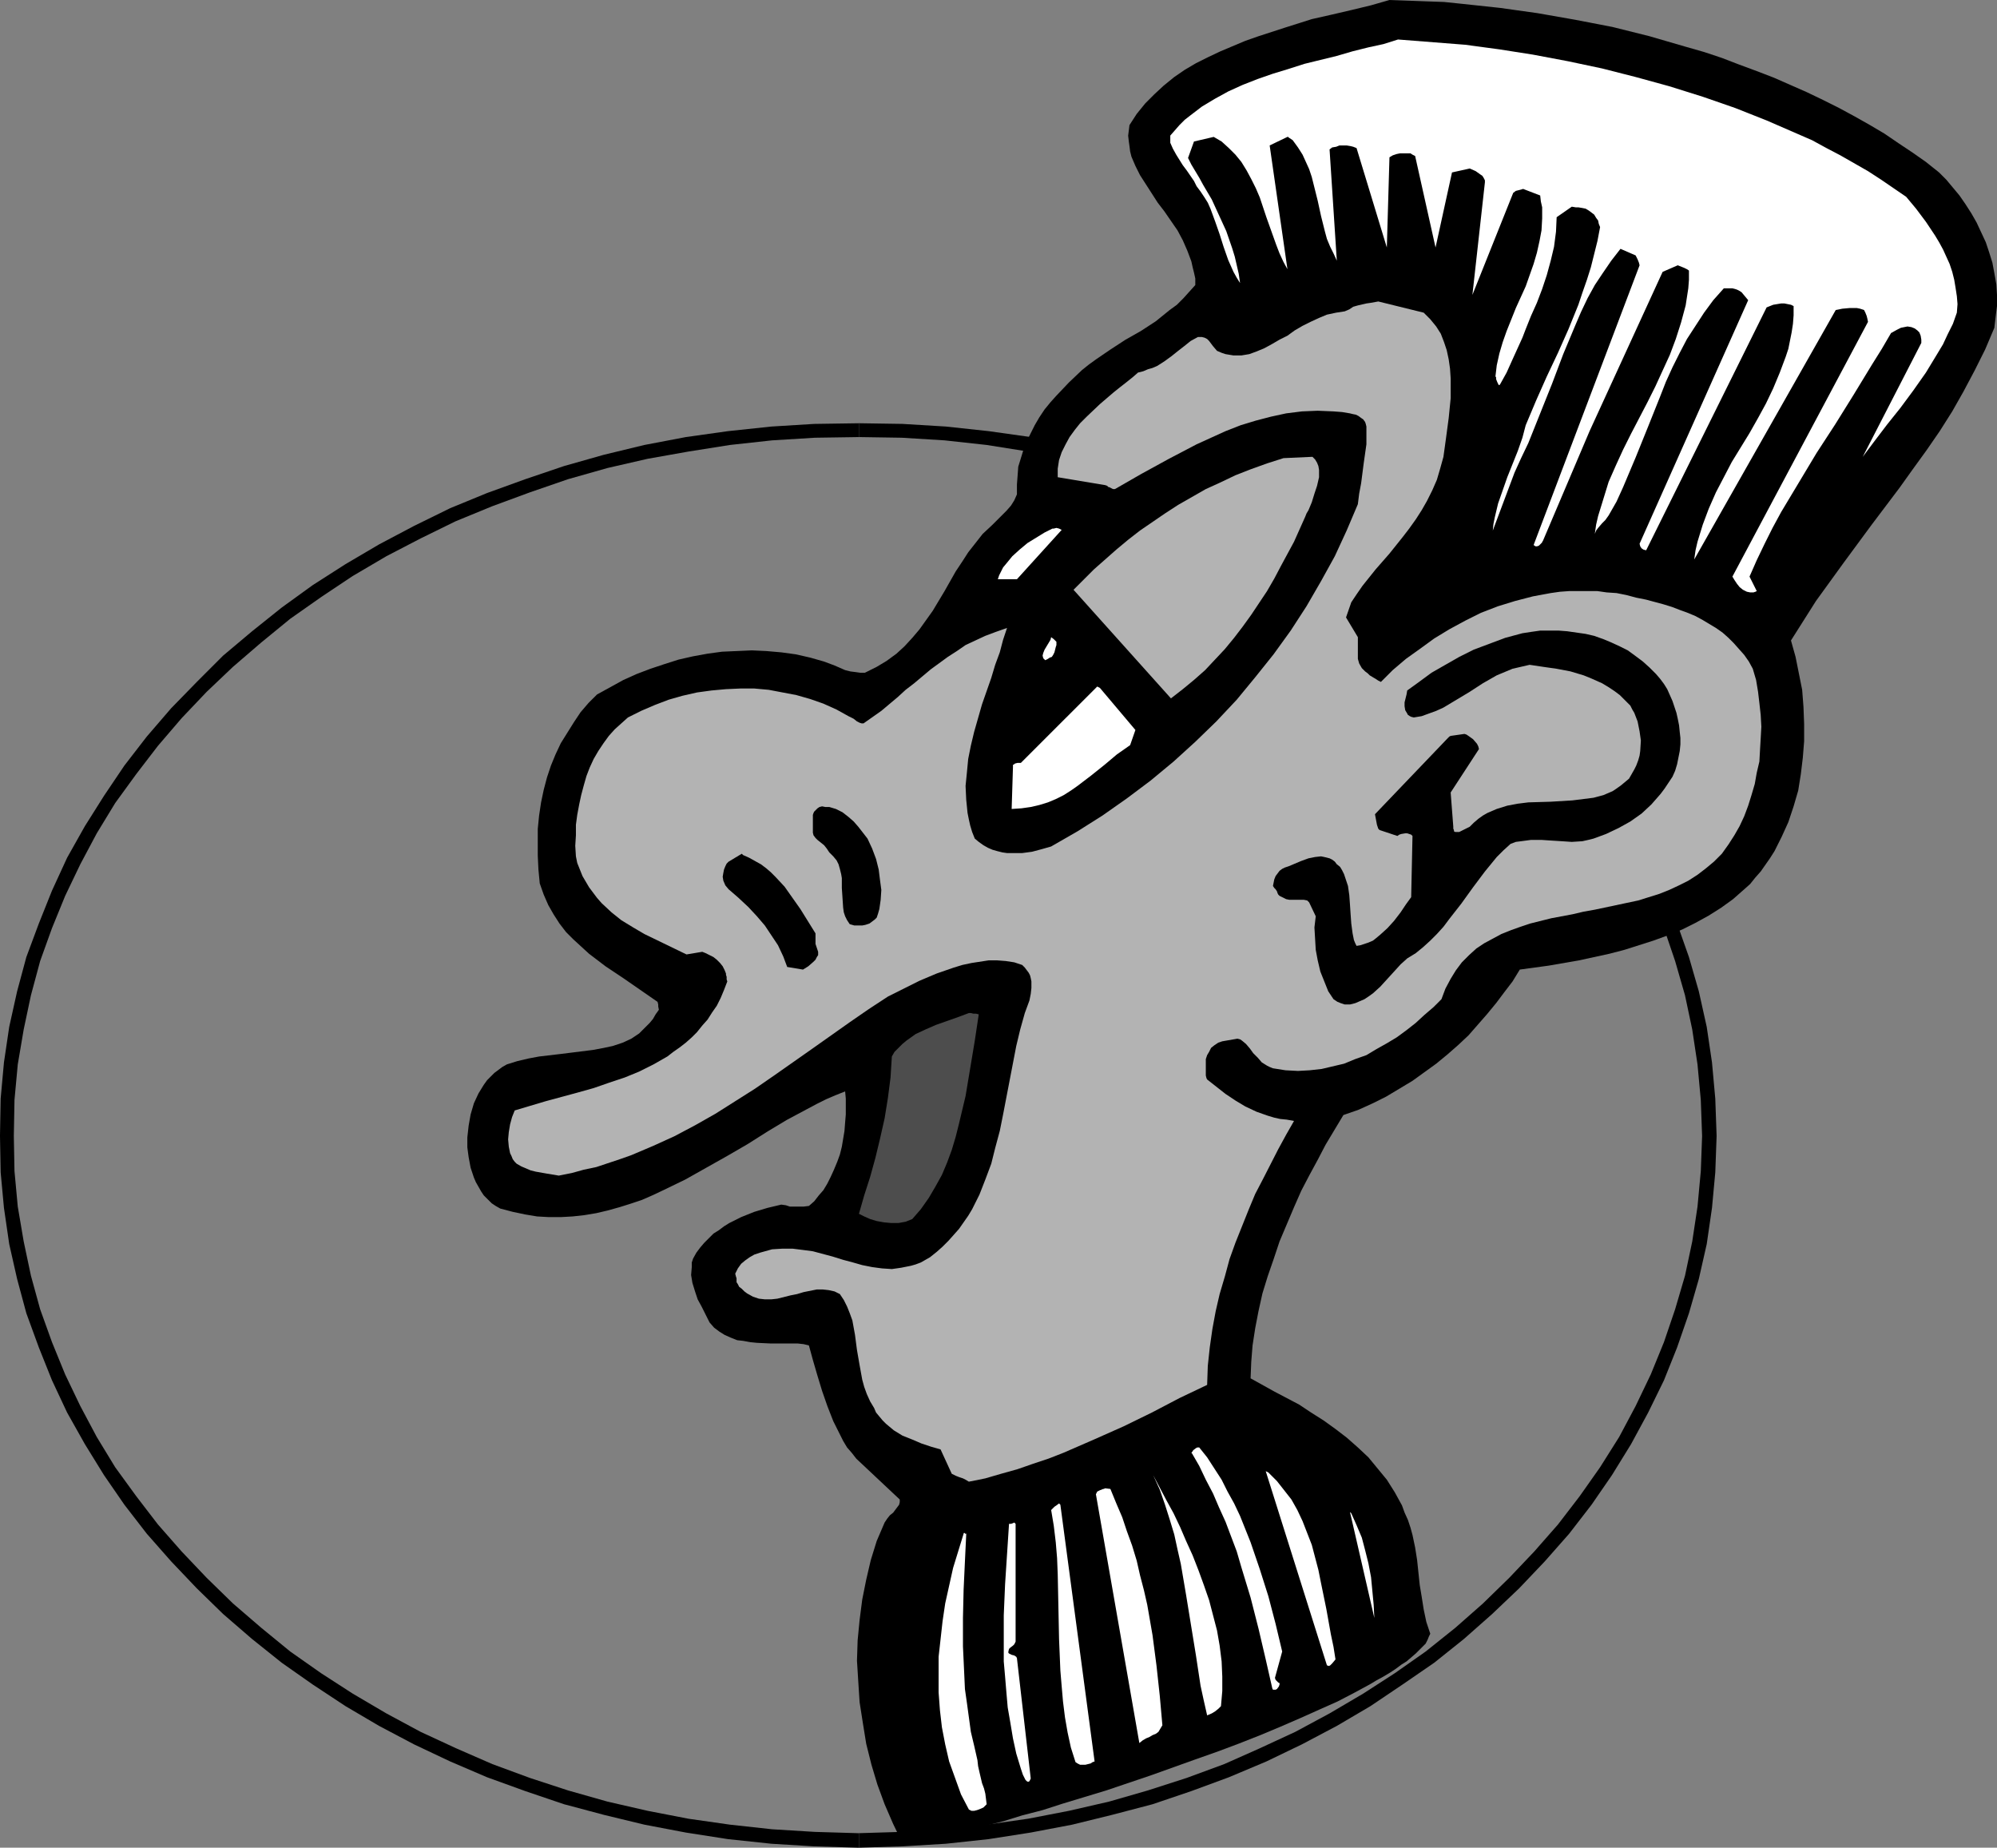
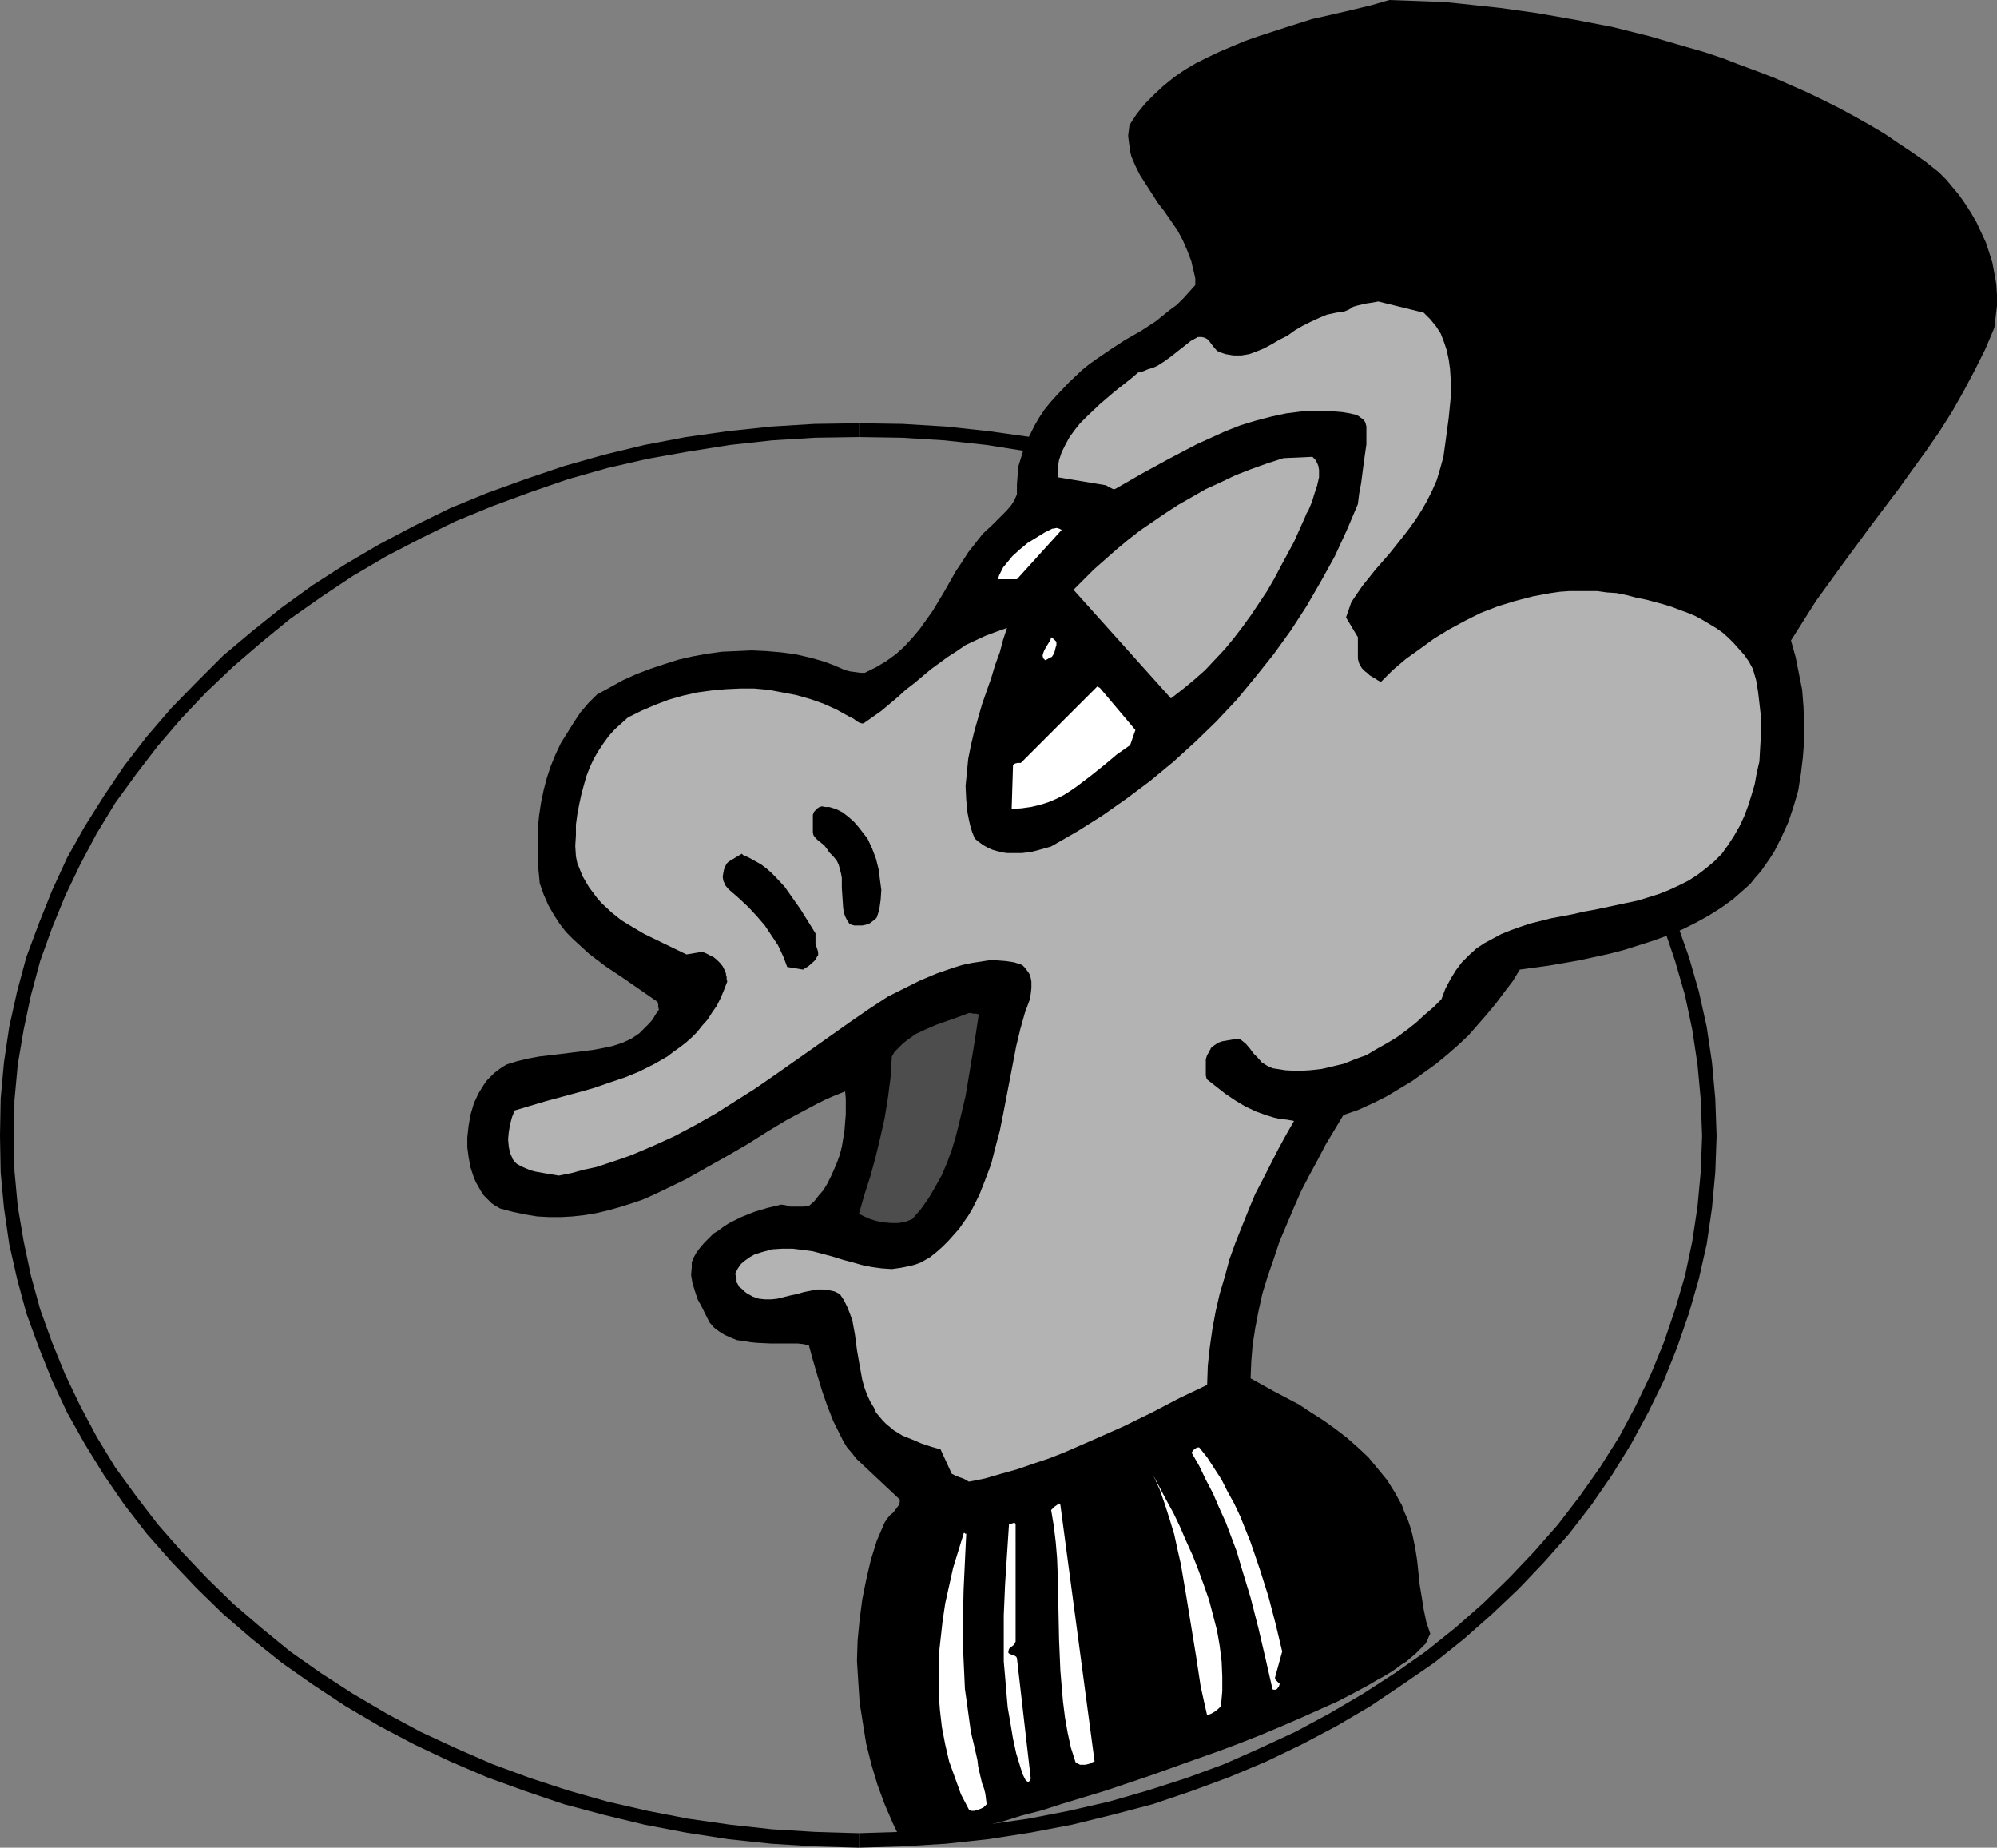
<svg xmlns="http://www.w3.org/2000/svg" xmlns:ns1="http://sodipodi.sourceforge.net/DTD/sodipodi-0.dtd" xmlns:ns2="http://www.inkscape.org/namespaces/inkscape" version="1.0" width="129.724mm" height="120mm" id="svg23" ns1:docname="Man - Profile 2.wmf">
  <rect width="100%" height="100%" fill="#808080" stroke="none" />
  <ns1:namedview id="namedview23" pagecolor="#ffffff" bordercolor="#000000" borderopacity="0.25" ns2:showpageshadow="2" ns2:pageopacity="0.0" ns2:pagecheckerboard="0" ns2:deskcolor="#d1d1d1" ns2:document-units="mm" />
  <defs id="defs1">
    <pattern id="WMFhbasepattern" patternUnits="userSpaceOnUse" width="6" height="6" x="0" y="0" />
  </defs>
  <path style="fill:#000000;fill-opacity:1;fill-rule:evenodd;stroke:none" d="m 210.888,103.894 -10.989,0.162 -10.504,0.646 -10.666,1.131 -10.342,1.454 -10.181,1.939 -10.019,2.424 -9.696,2.747 -9.534,3.232 -9.373,3.393 -9.05,3.716 -8.888,4.363 -8.565,4.524 -8.242,4.847 -8.08,5.17 -7.595,5.494 -7.272,5.817 -7.11,5.978 -6.464,6.463 -6.302,6.463 -5.979,6.948 -5.494,7.109 -5.01,7.433 -4.686,7.433 -4.363,7.756 -3.717,8.079 -3.232,8.079 -3.07,8.24 -2.262,8.402 -1.939,8.725 -1.293,8.725 -0.808,8.887 L 0,278.719 v 0.162 h 3.394 v 0 l 0.162,-8.887 0.808,-8.725 1.454,-8.564 1.778,-8.402 2.262,-8.402 2.909,-8.079 3.232,-7.917 3.717,-7.756 4.04,-7.594 4.525,-7.433 5.171,-7.109 5.333,-6.948 5.818,-6.786 6.141,-6.463 6.464,-6.14 6.949,-5.978 7.11,-5.817 7.595,-5.332 7.757,-5.17 8.242,-4.847 8.403,-4.363 8.565,-4.201 9.05,-3.716 9.211,-3.393 9.373,-3.232 9.696,-2.747 9.858,-2.262 10.019,-1.777 10.181,-1.616 10.342,-1.131 10.504,-0.646 10.827,-0.162 z" id="path1" />
  <path style="fill:#000000;fill-opacity:1;fill-rule:evenodd;stroke:none" d="m 0,278.881 v 0 l 0.162,8.887 0.808,8.725 1.293,8.887 1.939,8.564 2.262,8.402 3.07,8.402 3.232,8.079 3.717,7.917 4.363,7.756 4.686,7.594 5.01,7.271 5.494,7.109 5.979,6.786 6.302,6.625 6.464,6.301 7.11,6.14 7.272,5.817 7.595,5.332 8.08,5.332 8.242,4.847 8.565,4.524 8.888,4.201 9.05,3.878 9.373,3.393 9.534,3.232 9.696,2.585 10.019,2.424 10.181,1.939 10.342,1.616 10.666,1.131 10.504,0.646 10.827,0.323 h 0.162 v -3.555 0 l -10.827,-0.323 -10.504,-0.646 -10.342,-1.131 -10.181,-1.454 -10.019,-1.939 -9.858,-2.262 -9.696,-2.747 -9.373,-3.07 -9.211,-3.393 -8.888,-3.878 -8.726,-4.039 -8.403,-4.524 -8.242,-4.847 -7.757,-5.009 -7.595,-5.332 -7.11,-5.817 -6.949,-5.978 -6.464,-6.301 -6.141,-6.463 -5.818,-6.625 -5.333,-6.948 -5.171,-7.109 -4.525,-7.433 -4.04,-7.594 -3.717,-7.756 -3.232,-7.917 -2.909,-8.079 -2.262,-8.24 -1.778,-8.402 -1.454,-8.564 -0.808,-8.725 -0.162,-8.725 v 0.162 z" id="path2" />
  <path style="fill:#000000;fill-opacity:1;fill-rule:evenodd;stroke:none" d="m 210.888,453.545 v 0 l 10.666,-0.323 10.666,-0.646 10.504,-1.131 10.342,-1.616 10.181,-1.939 9.858,-2.424 9.858,-2.585 9.534,-3.232 9.211,-3.393 9.211,-3.878 8.726,-4.201 8.565,-4.524 8.242,-4.847 7.918,-5.332 7.757,-5.332 7.272,-5.817 6.949,-6.14 6.626,-6.301 6.302,-6.625 5.979,-6.786 5.494,-7.109 5.01,-7.271 4.686,-7.594 4.202,-7.756 3.878,-7.917 3.232,-8.079 2.909,-8.402 2.424,-8.402 1.939,-8.564 1.293,-8.887 0.808,-8.725 0.323,-8.887 v 0 h -3.555 v -0.162 l -0.323,8.725 -0.808,8.725 -1.293,8.564 -1.778,8.402 -2.424,8.24 -2.747,8.079 -3.232,7.917 -3.717,7.756 -4.04,7.594 -4.686,7.433 -5.01,7.109 -5.333,6.948 -5.818,6.625 -6.141,6.463 -6.464,6.301 -6.787,5.978 -7.272,5.817 -7.595,5.332 -7.757,5.009 -8.242,4.847 -8.403,4.524 -8.726,4.039 -8.726,3.878 -9.211,3.393 -9.534,3.07 -9.534,2.747 -9.858,2.262 -10.019,1.939 -10.181,1.454 -10.342,1.131 -10.504,0.646 -10.666,0.323 h 0.162 z" id="path3" />
  <path style="fill:#000000;fill-opacity:1;fill-rule:evenodd;stroke:none" d="m 421.452,278.881 v -0.162 l -0.323,-9.048 -0.808,-8.887 -1.293,-8.725 -1.939,-8.725 -2.424,-8.402 -2.909,-8.24 -3.232,-8.079 -3.878,-8.079 -4.202,-7.756 -4.686,-7.433 -5.01,-7.433 -5.494,-7.109 -5.979,-6.948 -6.302,-6.463 -6.626,-6.463 -6.949,-5.978 -7.272,-5.817 -7.757,-5.494 -7.918,-5.17 -8.242,-4.847 -8.565,-4.524 -8.726,-4.201 -9.211,-3.878 -9.211,-3.393 -9.534,-3.232 -9.858,-2.747 -9.858,-2.424 -10.181,-1.939 -10.342,-1.454 -10.504,-1.131 -10.666,-0.646 -10.666,-0.162 v 3.393 l 10.504,0.162 10.504,0.646 10.342,1.131 10.181,1.616 10.019,1.777 9.858,2.262 9.534,2.747 9.534,3.232 9.211,3.393 8.726,3.716 8.726,4.201 8.403,4.363 8.242,4.847 7.757,5.17 7.595,5.332 7.272,5.817 6.787,5.978 6.464,6.14 6.141,6.463 5.818,6.786 5.333,6.948 5.01,7.109 4.686,7.433 4.04,7.594 3.717,7.756 3.232,7.917 2.747,8.079 2.424,8.402 1.778,8.402 1.293,8.564 0.808,8.725 0.323,8.887 v 0 z" id="path4" />
  <path style="fill:#000000;fill-opacity:1;fill-rule:evenodd;stroke:none" d="m 221.553,452.414 -2.262,-4.686 -2.101,-4.847 -1.778,-4.847 -1.454,-4.847 -1.293,-5.17 -0.808,-5.009 -0.808,-5.17 -0.323,-5.009 -0.323,-5.17 0.162,-5.009 0.485,-5.009 0.646,-5.009 0.97,-4.847 1.131,-4.847 1.454,-4.686 1.939,-4.524 0.646,-0.969 0.646,-0.808 0.808,-0.646 0.485,-0.646 0.485,-0.646 0.485,-0.646 0.162,-0.646 v -0.646 l -10.666,-10.018 -1.131,-1.454 -1.131,-1.293 -0.97,-1.616 -0.808,-1.616 -1.616,-3.232 -1.454,-3.716 -1.293,-3.716 -1.131,-3.716 -1.131,-3.878 -0.97,-3.555 -1.293,-0.323 -1.454,-0.162 h -3.232 -3.394 l -3.394,-0.162 -1.616,-0.162 -1.778,-0.323 -1.454,-0.162 -1.616,-0.646 -1.454,-0.646 -1.293,-0.808 -1.293,-0.969 -1.131,-1.293 -1.939,-3.878 -0.97,-1.777 -0.646,-1.939 -0.646,-2.1 -0.323,-1.939 0.162,-1.939 v -1.131 l 0.323,-0.969 0.808,-1.454 0.97,-1.293 0.97,-1.131 1.131,-1.131 1.131,-1.131 1.293,-0.808 1.293,-0.969 1.293,-0.808 2.909,-1.454 3.232,-1.293 3.232,-0.969 3.394,-0.808 1.131,0.162 0.97,0.323 h 1.778 1.616 l 1.293,-0.162 1.293,-1.131 1.131,-1.454 1.131,-1.293 0.97,-1.616 0.808,-1.616 0.808,-1.777 0.808,-1.939 0.646,-1.777 0.485,-1.939 0.323,-1.939 0.323,-1.939 0.162,-2.1 0.162,-1.939 v -1.939 -1.939 l -0.162,-1.777 -2.424,0.969 -2.262,0.969 -2.262,1.131 -2.424,1.293 -4.848,2.585 -4.848,2.908 -4.848,3.07 -5.01,2.908 -5.171,2.908 -5.171,2.908 -5.333,2.585 -2.747,1.293 -2.586,1.131 -2.909,0.969 -2.586,0.808 -2.909,0.808 -2.747,0.646 -2.909,0.485 -2.909,0.323 -2.909,0.162 h -2.909 l -2.909,-0.162 -2.909,-0.485 -3.07,-0.646 -3.07,-0.808 -1.131,-0.646 -0.97,-0.646 -0.97,-0.969 -0.97,-0.969 -0.646,-0.969 -0.646,-1.131 -0.646,-1.131 -0.485,-1.131 -0.808,-2.424 -0.485,-2.585 -0.323,-2.424 v -2.424 l 0.323,-2.908 0.485,-2.747 0.808,-2.747 1.131,-2.424 1.293,-2.1 0.808,-1.131 0.808,-0.808 0.97,-0.969 1.939,-1.454 1.131,-0.646 2.586,-0.808 2.747,-0.646 2.586,-0.485 2.747,-0.323 2.747,-0.323 1.293,-0.162 1.293,-0.162 5.171,-0.646 2.586,-0.485 2.262,-0.485 2.424,-0.808 2.101,-0.969 1.939,-1.293 0.808,-0.808 1.778,-1.777 0.808,-0.969 0.646,-1.131 0.808,-1.131 -0.162,-0.808 v -0.485 l -0.162,-0.646 -4.202,-2.908 -4.202,-2.908 -4.363,-2.908 -4.04,-3.07 -1.939,-1.777 -1.939,-1.777 -1.778,-1.777 -1.616,-2.1 -1.454,-2.262 -1.293,-2.262 -1.131,-2.585 -0.97,-2.747 -0.323,-3.393 -0.162,-3.393 v -3.393 -3.232 l 0.323,-3.232 0.485,-3.232 0.646,-3.07 0.808,-3.07 0.97,-2.908 1.131,-2.747 1.293,-2.747 1.616,-2.585 1.616,-2.585 1.616,-2.424 1.939,-2.262 2.101,-2.1 3.232,-1.777 3.232,-1.777 3.232,-1.454 3.394,-1.293 3.394,-1.131 3.555,-1.131 3.555,-0.808 3.555,-0.646 3.555,-0.485 3.717,-0.162 3.555,-0.162 3.555,0.162 3.717,0.323 3.555,0.485 3.555,0.808 3.394,0.969 2.586,0.969 2.586,1.131 1.293,0.323 1.293,0.162 1.131,0.162 h 1.131 l 2.909,-1.454 2.424,-1.454 2.424,-1.777 1.939,-1.777 1.939,-2.1 1.778,-2.1 1.616,-2.262 1.616,-2.262 2.909,-4.847 2.747,-4.847 1.616,-2.424 1.454,-2.262 1.778,-2.262 1.778,-2.262 2.424,-2.262 2.262,-2.262 1.131,-1.131 1.131,-1.293 0.808,-1.293 0.646,-1.454 v -2.424 l 0.162,-2.1 0.162,-2.262 0.646,-2.1 0.646,-2.1 0.808,-2.1 0.97,-1.939 0.97,-1.939 1.131,-1.939 1.293,-1.939 1.454,-1.777 1.454,-1.616 3.07,-3.232 3.232,-3.07 1.616,-1.293 1.778,-1.293 3.555,-2.424 3.717,-2.424 3.717,-2.1 3.717,-2.424 3.394,-2.747 1.778,-1.293 1.616,-1.616 1.454,-1.616 1.454,-1.616 v -1.616 l -0.323,-1.454 -0.323,-1.293 -0.323,-1.454 -0.97,-2.585 -1.131,-2.585 -1.293,-2.424 -3.232,-4.686 -1.616,-2.1 -2.909,-4.524 -1.454,-2.262 -1.131,-2.262 -0.97,-2.262 -0.323,-1.293 -0.162,-1.293 -0.162,-1.131 -0.162,-1.454 0.162,-1.293 0.162,-1.293 1.778,-2.747 2.101,-2.585 2.262,-2.262 2.262,-2.1 2.586,-2.1 2.586,-1.777 2.747,-1.616 2.909,-1.454 3.07,-1.454 3.07,-1.293 3.07,-1.293 3.232,-1.131 6.464,-2.1 6.626,-2.1 5.01,-1.131 4.848,-1.131 4.686,-1.131 L 341.137,0 l 4.525,0.162 4.363,0.162 4.525,0.162 4.686,0.485 9.05,0.969 9.211,1.293 9.211,1.616 9.211,1.777 9.05,2.262 8.888,2.585 4.525,1.293 4.363,1.454 4.202,1.616 4.363,1.616 4.202,1.616 4.04,1.777 4.04,1.777 4.04,1.939 3.878,1.939 3.878,2.1 3.717,2.1 3.555,2.1 3.555,2.424 3.394,2.262 3.232,2.262 3.232,2.585 1.778,1.777 1.616,1.939 1.616,1.939 1.454,2.1 1.454,2.262 1.293,2.262 1.131,2.424 1.131,2.424 0.808,2.424 0.808,2.585 0.485,2.585 0.485,2.747 0.162,2.585 v 2.747 l -0.323,2.585 -0.323,2.747 -2.262,5.332 -2.586,5.17 -2.747,5.17 -2.747,4.847 -3.07,4.847 -3.232,4.686 -3.394,4.686 -3.232,4.524 -6.949,9.21 -6.787,9.21 -3.394,4.686 -3.394,4.686 -3.07,4.847 -3.07,4.847 1.131,4.039 0.808,4.039 0.808,4.039 0.323,4.201 0.162,4.201 v 4.201 l -0.323,4.039 -0.485,4.039 -0.646,4.039 -1.131,3.878 -1.293,3.878 -1.616,3.555 -1.778,3.555 -1.131,1.777 -1.131,1.616 -1.131,1.616 -1.293,1.454 -1.293,1.616 -1.454,1.293 -2.747,2.424 -2.909,2.1 -3.07,1.939 -3.232,1.777 -3.232,1.616 -3.555,1.454 -3.555,1.293 -3.555,1.131 -3.555,1.131 -3.717,0.969 -7.434,1.616 -7.434,1.293 -7.11,0.969 -1.778,2.908 -2.101,2.747 -1.939,2.585 -2.262,2.747 -2.262,2.585 -2.262,2.585 -2.586,2.424 -2.586,2.262 -2.747,2.262 -2.909,2.1 -2.909,2.1 -3.232,1.939 -3.232,1.939 -3.232,1.616 -3.555,1.616 -3.717,1.293 -4.363,7.271 -1.939,3.716 -2.101,3.878 -1.939,3.716 -1.778,4.039 -1.778,4.201 -1.778,4.201 -1.454,4.363 -1.454,4.201 -1.293,4.201 -0.97,4.363 -0.808,4.201 -0.646,4.201 -0.323,4.039 -0.162,4.039 5.818,3.232 6.141,3.232 2.909,1.939 3.07,1.939 2.909,2.1 2.747,2.1 2.747,2.424 2.586,2.424 2.262,2.747 2.262,2.747 1.939,3.07 1.778,3.232 0.646,1.777 0.808,1.777 0.646,1.939 0.485,1.777 0.646,3.07 0.485,3.07 0.646,6.14 0.485,2.908 0.485,3.07 0.646,3.07 0.97,2.908 -0.323,0.646 -0.323,0.808 -0.485,0.969 -0.808,0.808 -0.808,0.808 -0.808,0.808 -1.131,0.969 -1.131,0.969 -1.293,0.808 -1.293,0.969 -1.454,0.969 -1.616,0.969 -1.778,0.969 -1.616,0.969 -3.878,2.1 -4.04,2.1 -4.363,1.939 -4.686,2.1 -4.848,2.1 -5.01,2.1 -5.333,2.1 -5.171,1.939 -5.494,1.939 -10.827,3.878 -10.989,3.716 -5.333,1.616 -5.333,1.616 -5.01,1.616 -5.01,1.293 -4.686,1.454 -4.525,1.131 -4.202,1.131 -2.101,0.485 -1.778,0.323 -1.939,0.485 -1.778,0.323 -1.616,0.323 -1.616,0.323 -1.454,0.323 -2.586,0.323 z" id="path5" />
-   <path style="fill:#ffffff;fill-opacity:1;fill-rule:evenodd;stroke:none" d="m 343.238,9.695 8.242,0.646 8.242,0.646 8.403,1.131 8.242,1.293 8.565,1.616 8.403,1.777 8.242,2.1 8.242,2.262 8.242,2.585 7.918,2.747 7.757,3.07 7.434,3.232 3.717,1.616 3.555,1.939 3.394,1.777 6.787,3.878 3.232,2.1 3.07,2.1 3.07,2.1 2.424,2.908 2.424,3.232 2.262,3.393 0.97,1.616 0.97,1.777 0.808,1.777 0.808,1.777 0.646,1.939 0.485,1.939 0.323,1.939 0.323,2.1 0.162,1.939 -0.162,2.1 -0.97,2.747 -1.293,2.585 -1.131,2.424 -1.454,2.424 -2.747,4.524 -3.07,4.363 -3.232,4.363 -3.232,4.039 -3.07,4.039 -2.909,3.878 14.382,-27.953 v -0.808 l -0.162,-0.969 -0.323,-0.808 -0.323,-0.323 -0.162,-0.162 -0.646,-0.485 -0.808,-0.323 -0.97,-0.162 -0.808,0.162 -0.808,0.162 -0.97,0.485 -1.454,0.808 -2.262,3.878 -2.424,3.878 -4.525,7.433 -4.525,7.271 -4.525,6.948 -4.363,7.271 -4.363,7.271 -2.101,3.878 -1.939,3.878 -1.939,4.039 -1.778,4.039 1.778,3.555 -0.323,0.162 -0.485,0.162 h -0.808 l -0.808,-0.162 -0.97,-0.485 -0.808,-0.646 -0.646,-0.808 -0.646,-0.969 -0.485,-0.808 33.29,-62.53 -0.162,-0.808 -0.162,-0.646 -0.323,-0.808 -0.323,-0.646 -0.97,-0.323 -0.808,-0.162 h -1.778 l -1.778,0.162 -1.616,0.323 -34.744,61.237 0.323,-2.262 0.485,-2.1 0.646,-2.1 0.646,-2.1 1.454,-3.878 1.778,-4.039 1.939,-3.716 1.939,-3.716 4.363,-7.109 2.101,-3.716 1.939,-3.555 1.778,-3.716 1.616,-3.878 1.454,-3.878 0.646,-1.939 0.808,-4.039 0.323,-2.1 0.162,-2.1 V 75.133 l -0.646,-0.323 -0.808,-0.162 -0.808,-0.162 h -0.808 l -0.97,0.162 -0.97,0.162 -0.808,0.323 -0.808,0.323 -29.573,59.622 -0.646,-0.162 -0.485,-0.323 -0.323,-0.485 -0.162,-0.646 26.664,-59.783 -0.808,-0.969 -0.808,-0.969 -0.485,-0.323 -0.646,-0.323 -0.485,-0.162 -0.646,-0.162 h -2.101 l -2.586,2.908 -2.262,3.07 -2.101,3.232 -2.101,3.232 -1.778,3.393 -1.778,3.555 -1.616,3.555 -1.454,3.716 -2.909,7.271 -3.07,7.594 -3.07,7.271 -1.616,3.555 -1.939,3.393 -0.808,1.131 -0.808,0.808 -0.97,1.131 -0.485,0.646 -0.323,0.808 0.323,-2.262 0.485,-2.1 1.293,-4.201 1.293,-4.201 1.778,-4.039 1.778,-3.878 1.939,-3.878 4.04,-7.756 1.939,-3.878 1.778,-3.878 1.778,-3.878 1.454,-3.878 1.293,-4.039 1.131,-4.201 0.323,-2.1 0.323,-2.1 0.162,-2.1 v -2.262 l -0.485,-0.323 -0.646,-0.323 -0.808,-0.323 -0.808,-0.323 -3.717,1.616 -17.938,39.101 -11.474,26.983 -0.162,0.162 v 0.162 l -0.485,0.485 -0.323,0.323 -0.485,0.162 h -0.323 l -0.485,-0.323 26.018,-68.67 -0.162,-0.646 -0.323,-0.808 -0.323,-0.646 -0.162,-0.323 -3.717,-1.616 -2.262,2.908 -2.101,3.07 -1.939,2.908 -1.778,3.232 -1.616,3.393 -1.454,3.393 -2.909,6.948 -2.747,7.271 -2.909,7.271 -2.909,7.271 -1.778,3.716 -1.616,3.555 -5.333,14.219 0.162,-1.616 0.323,-1.616 0.808,-3.393 1.131,-3.232 1.131,-3.232 1.293,-3.232 1.293,-3.232 1.131,-3.232 0.808,-3.07 2.586,-6.14 2.586,-5.817 2.747,-5.817 2.586,-5.817 2.424,-5.978 0.97,-2.908 1.131,-3.232 0.97,-3.07 0.808,-3.232 0.808,-3.232 0.646,-3.393 -0.323,-0.808 -0.162,-0.808 -0.485,-0.646 -0.485,-0.808 -0.646,-0.485 -0.646,-0.485 -0.808,-0.485 -0.808,-0.162 -0.97,-0.162 h -0.646 l -0.97,-0.162 -3.717,2.585 v 0 l -0.162,3.555 -0.485,3.716 -0.808,3.393 -0.97,3.555 -1.131,3.393 -1.293,3.393 -1.454,3.232 -1.293,3.232 -0.808,2.1 -0.808,1.777 -0.808,1.777 -0.808,1.777 -1.454,3.232 -1.616,2.908 -0.162,0.162 h -0.162 l -0.162,-0.323 -0.162,-0.323 -0.323,-0.808 v -0.485 l -0.162,-0.162 0.323,-2.747 0.646,-2.908 0.808,-2.747 0.97,-2.747 2.262,-5.655 2.424,-5.332 0.97,-2.747 0.97,-2.747 0.808,-2.747 0.646,-2.908 0.485,-2.585 0.162,-2.908 v -2.747 l -0.323,-1.454 -0.162,-1.454 -4.202,-1.616 -0.485,0.162 -0.646,0.162 -0.646,0.162 -0.646,0.485 -10.019,25.044 3.07,-27.63 v -0.485 l -0.323,-0.646 -0.323,-0.485 -0.485,-0.323 -1.131,-0.808 -1.454,-0.646 -4.363,0.969 -4.04,18.42 -5.01,-22.459 -0.646,-0.323 -0.485,-0.323 h -0.808 -0.808 -0.97 l -0.808,0.162 -0.97,0.323 -0.808,0.485 -0.646,22.136 -7.434,-24.398 -0.808,-0.323 -0.646,-0.162 -0.97,-0.162 h -0.808 -0.97 l -0.808,0.323 -0.97,0.162 -0.646,0.485 1.778,27.306 -0.808,-1.777 -0.808,-1.616 -0.808,-1.939 -0.485,-1.777 -0.97,-3.878 -0.808,-3.716 -0.97,-3.878 -0.485,-1.939 -0.646,-1.939 -0.808,-1.777 -0.808,-1.777 -1.131,-1.777 -1.293,-1.777 -0.485,-0.323 -0.485,-0.323 -0.162,-0.162 h -0.162 l -4.363,2.1 4.363,30.376 -0.97,-1.777 -0.97,-2.1 -0.808,-2.1 -0.808,-2.262 -0.808,-2.262 -0.808,-2.262 -1.616,-4.847 -0.97,-2.262 -1.131,-2.262 -1.131,-2.1 -1.293,-2.1 -1.454,-1.777 -1.616,-1.616 -1.778,-1.616 -1.939,-1.131 -4.848,1.131 -1.454,4.039 0.808,1.616 0.97,1.616 0.97,1.616 0.97,1.777 2.101,3.555 1.778,3.878 1.778,3.878 1.454,4.201 0.646,2.1 0.485,2.1 0.485,2.1 0.323,2.262 -0.808,-1.293 -0.808,-1.454 -1.293,-2.908 -1.131,-3.232 -0.97,-3.07 -1.131,-3.232 -1.131,-3.07 -0.646,-1.454 -0.808,-1.293 -0.97,-1.454 -0.97,-1.293 -0.646,-1.293 -1.778,-2.585 -0.97,-1.293 -1.616,-2.585 -0.808,-1.454 -0.646,-1.454 v -1.777 l 1.131,-1.293 1.131,-1.293 1.293,-1.293 1.454,-1.131 2.747,-2.1 3.232,-1.939 3.232,-1.777 3.555,-1.616 3.717,-1.454 3.717,-1.293 3.717,-1.131 4.04,-1.293 7.918,-1.939 3.878,-1.131 3.878,-0.969 3.717,-0.808 z" id="path6" />
  <path style="fill:#b3b3b3;fill-opacity:1;fill-rule:evenodd;stroke:none" d="m 338.39,74.002 11.15,2.747 1.616,1.616 1.454,1.777 1.131,1.777 0.808,2.1 0.646,1.939 0.485,2.262 0.323,2.262 0.162,2.424 v 2.424 2.424 l -0.485,4.847 -0.646,4.847 -0.646,4.686 -0.808,2.908 -0.808,2.747 -1.131,2.585 -1.293,2.585 -1.293,2.262 -1.454,2.262 -1.616,2.262 -1.616,2.1 -3.232,4.039 -3.394,3.878 -3.232,4.039 -1.454,2.1 -1.293,1.939 -1.293,3.716 2.909,4.847 v 0.969 0.969 2.424 0.969 l 0.323,1.131 0.646,1.131 0.323,0.323 0.485,0.485 0.646,0.485 0.485,0.485 0.808,0.485 0.808,0.485 0.485,0.323 0.646,0.323 2.909,-2.908 3.232,-2.747 3.394,-2.424 3.555,-2.585 3.717,-2.262 3.878,-2.1 3.878,-1.939 4.202,-1.616 4.202,-1.293 4.363,-1.131 4.363,-0.808 2.262,-0.323 2.262,-0.162 h 2.262 2.424 2.262 l 2.262,0.323 2.424,0.162 2.424,0.485 2.424,0.646 2.424,0.485 4.202,1.131 2.101,0.646 2.101,0.808 1.778,0.646 1.939,0.808 1.778,0.969 1.616,0.969 1.616,0.969 1.616,1.131 1.454,1.293 1.293,1.293 1.293,1.454 1.293,1.454 1.131,1.616 0.97,1.777 0.808,2.747 0.485,2.908 0.323,2.747 0.323,2.908 0.162,2.908 -0.162,2.908 -0.162,2.747 -0.162,2.908 -0.646,2.747 -0.485,2.747 -0.808,2.747 -0.808,2.585 -0.97,2.585 -1.131,2.424 -1.293,2.262 -1.454,2.262 -1.616,2.262 -1.939,1.939 -1.939,1.616 -2.101,1.616 -2.262,1.454 -2.262,1.131 -2.424,1.131 -2.424,0.969 -5.171,1.616 -5.333,1.131 -5.333,1.131 -2.747,0.485 -2.747,0.646 -5.171,0.969 -5.171,1.293 -2.424,0.808 -2.262,0.808 -2.424,0.969 -2.101,1.131 -2.101,1.131 -1.939,1.293 -1.778,1.616 -1.778,1.777 -1.454,1.939 -1.293,2.1 -1.293,2.424 -0.97,2.585 -1.939,1.939 -2.262,1.939 -2.101,1.939 -2.262,1.777 -2.424,1.777 -2.424,1.454 -2.586,1.454 -2.424,1.454 -2.747,0.969 -2.747,1.131 -2.747,0.646 -2.747,0.646 -2.909,0.323 -2.909,0.162 -3.07,-0.162 -3.07,-0.485 -0.808,-0.323 -0.646,-0.323 -1.293,-0.808 -0.97,-1.131 -1.131,-1.131 -0.808,-1.131 -0.97,-1.131 -0.97,-0.808 -0.485,-0.323 -0.646,-0.162 -3.717,0.646 -0.97,0.323 -0.97,0.646 -0.808,0.646 -0.485,0.969 -0.485,0.808 -0.323,0.969 v 1.131 1.131 1.131 0.646 l 0.162,0.646 0.162,0.323 4.525,3.555 2.424,1.616 2.424,1.454 2.747,1.293 2.747,0.969 1.616,0.485 1.454,0.323 1.616,0.162 1.778,0.323 -1.939,3.393 -1.939,3.555 -3.717,7.271 -1.939,3.716 -1.616,3.878 -1.616,4.039 -1.616,4.039 -1.454,4.039 -1.131,4.201 -1.293,4.363 -0.97,4.201 -0.808,4.363 -0.646,4.524 -0.485,4.524 -0.162,4.686 -6.787,3.232 -6.787,3.555 -6.949,3.393 -7.272,3.232 -7.434,3.232 -3.717,1.454 -3.878,1.293 -3.717,1.293 -4.04,1.131 -3.878,1.131 -4.04,0.808 -0.808,-0.485 -0.646,-0.323 -0.485,-0.162 -0.485,-0.162 -0.808,-0.323 -0.97,-0.485 -2.747,-5.978 -2.262,-0.646 -2.424,-0.808 -2.262,-0.969 -2.424,-0.969 -2.101,-1.293 -0.97,-0.808 -0.97,-0.808 -0.808,-0.808 -0.808,-0.969 -0.808,-0.969 -0.485,-1.131 -0.97,-1.616 -0.808,-1.777 -0.646,-1.777 -0.485,-1.777 -0.646,-3.555 -0.646,-3.716 -0.485,-3.716 -0.323,-1.777 -0.323,-1.777 -0.646,-1.777 -0.646,-1.616 -0.808,-1.616 -0.97,-1.454 -1.293,-0.646 -1.454,-0.323 -1.454,-0.162 h -1.454 l -1.616,0.323 -1.616,0.323 -1.616,0.485 -1.616,0.323 -3.232,0.808 -1.454,0.162 h -1.616 l -1.454,-0.162 -1.454,-0.485 -1.454,-0.808 -0.646,-0.485 -0.646,-0.646 -0.646,-0.485 -0.323,-0.646 -0.323,-0.485 v -0.162 0 -0.323 -0.485 l -0.162,-0.485 -0.162,-0.646 0.646,-1.293 0.808,-1.131 0.97,-0.808 1.131,-0.808 1.131,-0.646 1.454,-0.485 2.909,-0.808 2.586,-0.162 h 2.424 l 2.586,0.323 2.424,0.323 4.848,1.293 2.586,0.808 2.424,0.646 2.262,0.646 2.424,0.485 2.424,0.323 2.424,0.162 2.262,-0.323 2.424,-0.485 1.131,-0.323 1.293,-0.485 1.131,-0.646 1.131,-0.646 1.616,-1.293 1.454,-1.293 1.454,-1.454 1.293,-1.454 1.293,-1.454 1.131,-1.616 1.131,-1.616 0.97,-1.616 1.778,-3.555 1.454,-3.716 1.454,-3.878 0.97,-3.878 1.131,-4.201 0.808,-4.039 1.616,-8.402 1.616,-8.402 0.97,-4.039 1.131,-4.039 1.131,-3.07 0.323,-1.616 0.162,-1.454 v -1.616 l -0.162,-0.808 -0.162,-0.646 -0.323,-0.646 -0.485,-0.646 -0.485,-0.646 -0.646,-0.646 -1.939,-0.646 -2.101,-0.323 -2.101,-0.162 h -2.101 l -2.101,0.323 -2.101,0.323 -2.262,0.485 -2.101,0.646 -4.202,1.454 -4.202,1.777 -3.878,1.939 -3.878,1.939 -4.686,3.07 -4.686,3.232 -9.373,6.625 -9.211,6.463 -4.686,3.232 -4.848,3.07 -4.848,3.07 -4.848,2.747 -5.171,2.747 -5.333,2.424 -5.333,2.262 -2.747,0.969 -2.909,0.969 -2.909,0.969 -3.07,0.646 -2.909,0.808 -3.232,0.646 -2.909,-0.485 -2.747,-0.485 -1.293,-0.323 -1.131,-0.485 -1.131,-0.485 -1.131,-0.646 -0.485,-0.485 -0.485,-0.646 -0.323,-0.808 -0.323,-0.646 -0.323,-1.616 -0.162,-1.777 0.162,-1.777 0.323,-1.939 0.485,-1.777 0.646,-1.616 7.595,-2.262 7.757,-2.1 4.04,-1.131 3.717,-1.293 3.878,-1.293 3.555,-1.454 3.555,-1.777 3.394,-1.939 1.454,-1.131 1.616,-1.131 1.454,-1.131 1.454,-1.293 1.293,-1.293 1.293,-1.616 1.293,-1.454 1.131,-1.777 1.131,-1.616 0.97,-1.939 0.808,-1.939 0.808,-2.1 -0.162,-0.485 v -0.646 l -0.162,-0.485 v -0.323 l -0.323,-0.808 -0.485,-0.969 -0.646,-0.808 -0.808,-0.808 -0.808,-0.646 -0.97,-0.485 -0.97,-0.485 -0.808,-0.323 -3.878,0.646 -10.342,-5.009 -2.747,-1.616 -2.909,-1.777 -2.424,-1.939 -2.424,-2.262 -1.131,-1.293 -0.97,-1.293 -0.97,-1.293 -1.616,-2.747 -1.293,-3.232 -0.323,-1.616 -0.162,-2.585 0.162,-2.585 v -2.585 l 0.323,-2.424 0.485,-2.585 0.485,-2.262 0.646,-2.424 0.646,-2.262 0.808,-2.1 0.97,-2.1 1.131,-1.939 1.293,-1.939 1.293,-1.777 1.454,-1.616 1.616,-1.454 1.616,-1.454 3.232,-1.616 3.394,-1.454 3.394,-1.293 3.394,-0.969 3.555,-0.808 3.555,-0.485 3.555,-0.323 3.555,-0.162 h 3.394 l 3.555,0.323 3.394,0.646 3.394,0.646 3.394,0.969 3.232,1.131 3.232,1.454 2.909,1.616 0.646,0.323 0.646,0.323 0.808,0.646 0.646,0.323 0.485,0.162 h 0.485 l 4.363,-3.07 4.04,-3.393 1.939,-1.777 2.101,-1.616 4.04,-3.393 4.202,-3.07 2.262,-1.454 2.101,-1.454 2.424,-1.131 2.424,-1.131 2.586,-0.969 2.747,-0.969 -0.97,2.908 -0.808,3.07 -1.131,3.07 -0.97,3.232 -2.262,6.463 -0.97,3.393 -0.97,3.393 -0.808,3.393 -0.646,3.232 -0.323,3.393 -0.323,3.232 0.162,3.393 0.323,3.232 0.323,1.616 0.323,1.454 0.485,1.616 0.646,1.616 0.97,0.808 1.131,0.808 1.131,0.646 1.131,0.485 1.131,0.323 1.293,0.323 1.131,0.162 h 1.293 2.424 l 2.424,-0.323 2.424,-0.646 2.262,-0.646 6.464,-3.716 6.141,-3.878 5.979,-4.201 5.818,-4.363 5.656,-4.686 5.333,-4.847 5.171,-5.009 5.01,-5.332 4.525,-5.494 4.525,-5.655 4.202,-5.817 3.878,-5.978 3.555,-6.14 3.394,-6.14 2.909,-6.301 2.747,-6.463 0.323,-2.585 0.485,-2.585 0.646,-5.009 0.323,-2.262 0.323,-2.262 v -2.262 -2.1 l -0.162,-0.646 -0.162,-0.485 -0.485,-0.646 -0.485,-0.323 -0.646,-0.485 -0.646,-0.323 -0.808,-0.162 -0.646,-0.162 -1.939,-0.323 -2.101,-0.162 -3.878,-0.162 -3.878,0.162 -3.878,0.485 -3.717,0.808 -3.717,0.969 -3.717,1.131 -3.717,1.454 -3.555,1.616 -3.555,1.616 -6.787,3.555 -6.787,3.716 -6.464,3.716 h -0.485 l -0.323,-0.162 -0.646,-0.323 h -0.162 l -0.323,-0.323 -0.485,-0.162 -11.635,-1.939 v -2.1 l 0.323,-2.1 0.646,-1.939 0.97,-1.939 0.97,-1.777 1.293,-1.777 1.293,-1.616 1.616,-1.616 3.232,-3.07 3.394,-2.908 1.616,-1.293 1.454,-1.131 1.616,-1.293 1.293,-1.131 1.293,-0.323 1.131,-0.485 1.131,-0.323 1.131,-0.485 1.778,-1.131 1.778,-1.293 1.616,-1.293 1.454,-1.131 1.616,-1.293 1.778,-0.969 h 0.97 l 0.646,0.162 0.646,0.323 0.485,0.485 0.97,1.293 0.97,1.131 1.131,0.485 0.97,0.323 0.97,0.162 0.97,0.162 h 1.939 l 1.939,-0.323 1.778,-0.646 1.939,-0.808 1.778,-0.969 1.939,-1.131 1.939,-0.969 1.778,-1.293 1.939,-1.131 1.939,-0.969 2.101,-0.969 1.939,-0.808 2.262,-0.485 2.101,-0.323 1.131,-0.485 0.97,-0.646 1.131,-0.323 2.101,-0.485 1.131,-0.162 z" id="path7" />
  <path style="fill:#b3b3b3;fill-opacity:1;fill-rule:evenodd;stroke:none" d="m 315.12,112.457 7.11,-0.323 0.646,0.646 0.485,0.808 0.323,0.808 0.162,0.969 v 0.969 0.808 l -0.485,2.1 -0.646,1.939 -0.646,2.1 -0.808,1.939 -0.485,0.808 -0.323,0.808 -2.747,6.14 -3.232,5.978 -1.616,3.07 -1.778,3.07 -1.939,2.908 -1.939,2.908 -2.101,2.908 -2.101,2.747 -2.262,2.747 -2.424,2.585 -2.424,2.585 -2.747,2.424 -2.747,2.262 -2.909,2.262 -23.917,-26.66 5.01,-5.009 2.747,-2.424 2.747,-2.424 2.909,-2.424 2.909,-2.262 3.07,-2.1 3.07,-2.1 3.232,-2.1 3.394,-1.939 3.394,-1.939 3.555,-1.616 3.717,-1.777 3.717,-1.454 4.04,-1.454 z" id="path8" />
  <path style="fill:#ffffff;fill-opacity:1;fill-rule:evenodd;stroke:none" d="m 258.398,129.746 h 0.323 l 0.646,-0.162 0.646,0.162 0.646,0.323 -10.989,12.118 h -4.686 l 0.323,-0.969 0.485,-0.969 0.485,-0.969 0.808,-0.969 1.454,-1.777 1.778,-1.616 1.939,-1.616 2.101,-1.293 2.101,-1.293 z" id="path9" />
  <path style="fill:#ffffff;fill-opacity:1;fill-rule:evenodd;stroke:none" d="m 258.721,156.891 0.646,0.646 v 0.808 l -0.162,0.485 -0.162,0.646 -0.162,0.646 -0.323,0.646 -0.323,0.485 -0.485,0.162 -0.485,0.323 -0.646,0.323 -0.323,-0.323 -0.162,-0.162 -0.162,-0.646 0.162,-0.646 0.323,-0.808 0.485,-0.808 0.485,-0.808 0.485,-0.808 0.162,-0.646 z" id="path10" />
-   <path style="fill:#000000;fill-opacity:1;fill-rule:evenodd;stroke:none" d="m 373.78,155.436 2.101,-0.323 2.262,-0.323 h 2.262 2.262 l 2.101,0.162 2.262,0.323 2.262,0.323 2.101,0.485 2.262,0.808 1.939,0.808 2.101,0.969 1.939,0.969 1.778,1.293 1.939,1.454 1.616,1.454 1.616,1.616 0.97,1.131 0.97,1.293 0.808,1.293 0.646,1.454 0.646,1.454 0.485,1.454 0.485,1.454 0.323,1.454 0.323,1.616 0.162,1.616 0.162,1.454 v 1.616 l -0.162,1.616 -0.323,1.616 -0.323,1.616 -0.485,1.616 -0.646,1.454 -0.97,1.454 -0.97,1.454 -0.97,1.293 -2.262,2.585 -2.424,2.262 -2.747,1.939 -2.909,1.616 -3.07,1.454 -3.07,1.131 -1.293,0.323 -1.454,0.323 -2.586,0.162 -2.424,-0.162 -2.586,-0.162 -2.424,-0.162 h -2.586 l -2.424,0.323 -1.293,0.162 -1.293,0.485 -1.778,1.616 -1.616,1.616 -1.454,1.777 -1.454,1.777 -2.909,3.878 -2.909,4.039 -2.909,3.716 -1.454,1.939 -1.616,1.777 -1.616,1.616 -1.778,1.616 -1.778,1.454 -2.101,1.293 -1.616,1.454 -1.616,1.777 -3.394,3.716 -1.778,1.616 -1.131,0.808 -0.97,0.646 -1.131,0.485 -1.131,0.485 -1.293,0.323 h -1.293 l -0.97,-0.323 -0.808,-0.323 -0.485,-0.323 -0.485,-0.323 -1.293,-1.939 -0.97,-2.424 -0.97,-2.424 -0.646,-2.747 -0.485,-2.585 -0.162,-2.747 -0.162,-2.747 0.323,-2.747 -1.616,-3.393 -0.485,-0.485 -0.808,-0.162 h -3.555 l -0.808,-0.162 -0.97,-0.485 -0.646,-0.323 -0.323,-0.323 -0.162,-0.323 -0.162,-0.485 -0.323,-0.485 -0.323,-0.323 -0.323,-0.485 0.162,-0.808 0.162,-0.808 0.323,-0.808 0.485,-0.646 0.485,-0.646 0.646,-0.485 0.646,-0.323 0.97,-0.323 3.07,-1.293 1.778,-0.646 1.616,-0.323 1.454,-0.162 0.808,0.162 0.646,0.162 0.646,0.162 0.646,0.323 0.646,0.485 0.485,0.646 0.808,0.646 0.485,0.808 0.485,0.969 0.323,0.969 0.646,1.939 0.323,2.262 0.162,2.262 0.162,2.424 0.162,2.262 0.323,2.424 0.162,0.808 0.162,0.808 0.323,0.808 0.323,0.646 0.97,-0.162 0.97,-0.323 0.97,-0.323 1.131,-0.485 0.808,-0.646 0.97,-0.808 1.778,-1.616 1.616,-1.777 1.616,-2.1 1.293,-1.939 1.293,-1.777 0.323,-15.027 -0.323,-0.323 -0.485,-0.162 -0.485,-0.162 h -0.485 l -0.97,0.162 -0.485,0.162 -0.485,0.323 -3.878,-1.293 -0.485,-0.162 -0.323,-0.323 -0.162,-0.485 -0.162,-0.485 -0.485,-2.585 v 0 l 17.938,-18.743 0.323,-0.323 0.323,-0.162 1.131,-0.162 2.262,-0.323 0.485,0.162 0.485,0.323 1.131,0.808 0.97,1.131 0.323,0.646 0.162,0.646 -6.949,10.664 0.646,8.402 v 0.485 l 0.162,0.323 v 0.323 l 0.323,0.162 h 0.323 0.646 l 0.646,-0.323 0.646,-0.323 1.293,-0.646 0.97,-0.969 1.131,-0.969 1.131,-0.808 1.131,-0.646 1.131,-0.485 1.131,-0.485 2.586,-0.808 2.586,-0.485 2.586,-0.323 5.494,-0.162 5.333,-0.323 2.586,-0.323 2.586,-0.323 2.424,-0.646 1.131,-0.485 1.131,-0.485 0.97,-0.646 1.131,-0.808 0.97,-0.808 0.97,-0.808 0.646,-1.131 0.646,-1.131 0.485,-0.969 0.485,-1.293 0.323,-1.131 0.162,-1.131 0.162,-2.585 -0.323,-2.262 -0.485,-2.424 -0.808,-2.1 -0.485,-0.808 -0.485,-0.969 -1.293,-1.293 -1.293,-1.293 -1.293,-0.969 -1.454,-0.969 -1.616,-0.969 -1.454,-0.646 -1.454,-0.646 -1.616,-0.646 -3.232,-0.969 -3.394,-0.646 -3.394,-0.485 -3.232,-0.485 -2.101,0.485 -2.101,0.485 -1.939,0.808 -1.939,0.808 -3.394,1.939 -3.232,2.1 -3.232,1.939 -3.232,1.939 -1.778,0.808 -1.778,0.646 -1.778,0.646 -1.939,0.323 -0.646,-0.162 -0.323,-0.162 -0.485,-0.323 -0.162,-0.323 -0.485,-0.808 -0.162,-0.969 v -0.969 l 0.485,-1.939 0.162,-0.969 2.909,-2.1 3.07,-2.262 3.394,-1.939 3.394,-1.939 3.555,-1.777 3.878,-1.454 3.878,-1.454 z" id="path11" />
  <path style="fill:#ffffff;fill-opacity:1;fill-rule:evenodd;stroke:none" d="m 270.033,168.847 8.726,10.341 -1.293,3.716 -3.232,2.262 -3.07,2.585 -3.232,2.585 -3.394,2.585 -1.616,1.131 -1.778,1.131 -1.939,0.969 -1.939,0.808 -2.101,0.646 -2.101,0.485 -2.262,0.323 -2.424,0.162 0.323,-10.341 v -0.323 -0.162 l 0.323,-0.162 0.162,-0.162 0.646,-0.162 h 0.808 l 18.746,-18.743 z" id="path12" />
  <path style="fill:#000000;fill-opacity:1;fill-rule:evenodd;stroke:none" d="m 201.838,197.931 0.808,0.162 h 0.97 l 1.616,0.485 1.616,0.808 1.454,1.131 1.293,1.131 1.131,1.293 2.262,2.908 1.131,2.424 0.97,2.585 0.646,2.585 0.323,2.585 0.323,2.424 -0.162,2.424 -0.323,2.262 -0.323,1.131 -0.323,0.969 -0.485,0.485 -1.293,0.969 -0.97,0.323 -0.808,0.162 h -0.97 -0.97 l -1.131,-0.323 -0.646,-0.969 -0.485,-0.969 -0.323,-0.969 -0.162,-1.131 -0.162,-2.424 -0.162,-2.424 v -2.424 l -0.162,-0.969 -0.323,-1.293 -0.323,-1.131 -0.485,-0.969 -0.808,-0.969 -0.97,-0.969 -0.646,-0.969 -0.646,-0.808 -0.808,-0.646 -0.808,-0.646 -0.485,-0.485 -0.485,-0.646 -0.162,-0.646 v -0.808 -2.747 -0.323 -0.485 l 0.162,-0.485 0.162,-0.323 0.808,-0.808 0.485,-0.323 z" id="path13" />
  <path style="fill:#000000;fill-opacity:1;fill-rule:evenodd;stroke:none" d="m 182.446,209.888 1.454,0.646 1.454,0.808 1.454,0.808 1.293,0.969 1.131,0.969 1.131,1.131 2.262,2.424 1.939,2.747 1.939,2.747 3.717,5.978 v 1.454 1.131 l 0.323,0.969 0.323,0.969 v 0.808 l -0.323,0.485 -0.323,0.646 -0.485,0.485 -1.293,1.131 -1.293,0.808 -3.878,-0.646 -0.97,-2.585 -1.293,-2.747 -1.616,-2.424 -1.616,-2.424 -1.939,-2.262 -2.101,-2.262 -2.424,-2.262 -2.424,-2.1 -0.808,-0.969 -0.485,-1.131 -0.162,-0.969 0.162,-0.969 0.162,-0.808 0.323,-0.808 0.323,-0.646 0.485,-0.485 3.232,-1.939 z" id="path14" />
  <path style="fill:#4d4d4d;fill-opacity:1;fill-rule:evenodd;stroke:none" d="m 237.875,248.666 h 0.485 l 0.646,0.162 h 0.646 l 0.646,0.162 -0.97,6.463 -1.131,6.786 -1.131,6.786 -0.808,3.393 -0.808,3.393 -0.808,3.232 -0.97,3.232 -1.131,3.07 -1.293,3.07 -1.616,2.908 -1.616,2.747 -1.939,2.747 -2.101,2.424 -1.616,0.646 -1.778,0.323 h -1.778 l -1.778,-0.162 -1.778,-0.323 -1.616,-0.485 -1.454,-0.646 -1.293,-0.646 1.293,-4.524 1.454,-4.524 1.293,-4.686 1.131,-4.686 1.131,-5.009 0.808,-5.009 0.646,-5.009 0.323,-5.17 0.646,-1.131 0.97,-0.969 0.97,-0.969 0.97,-0.808 1.131,-0.808 1.131,-0.808 2.424,-1.131 2.586,-1.131 2.747,-0.969 2.747,-0.969 z" id="path15" />
  <path style="fill:#ffffff;fill-opacity:1;fill-rule:evenodd;stroke:none" d="m 294.435,355.306 1.939,2.424 1.778,2.747 1.778,2.747 1.454,2.908 1.616,2.908 1.454,3.07 1.293,3.232 1.293,3.232 2.262,6.625 2.101,6.625 1.778,6.786 1.616,6.786 -1.778,6.463 0.162,0.485 0.323,0.323 0.323,0.323 0.323,0.162 v 0.323 l -0.162,0.485 -0.485,0.646 -0.323,0.162 h -0.323 -0.323 l -0.162,-0.323 -0.808,-3.555 -0.808,-3.555 -1.778,-7.594 -1.939,-7.594 -2.262,-7.433 -1.131,-3.878 -2.747,-7.271 -1.616,-3.555 -1.454,-3.393 -1.778,-3.393 -1.616,-3.393 -1.778,-3.07 -0.162,-0.162 0.162,-0.162 0.323,-0.485 0.646,-0.485 0.323,-0.162 z" id="path16" />
  <path style="fill:#ffffff;fill-opacity:1;fill-rule:evenodd;stroke:none" d="m 283.123,362.092 1.616,3.07 1.616,3.07 1.778,3.232 1.616,3.393 1.454,3.393 1.616,3.555 1.454,3.716 1.293,3.555 1.293,3.716 0.97,3.716 0.97,3.716 0.646,3.716 0.485,3.878 0.162,3.716 v 3.555 l -0.323,3.716 -0.646,0.646 -0.808,0.646 -0.808,0.485 -1.131,0.485 -0.808,-3.555 -0.808,-3.716 -1.131,-7.433 -2.424,-14.865 -1.293,-7.594 -0.808,-3.555 -0.808,-3.716 -1.131,-3.716 -1.131,-3.555 -1.293,-3.716 z" id="path17" />
-   <path style="fill:#ffffff;fill-opacity:1;fill-rule:evenodd;stroke:none" d="m 311.403,361.446 2.101,2.1 1.778,2.262 1.778,2.262 1.454,2.585 1.293,2.747 1.131,2.908 1.131,2.908 0.808,3.07 0.808,3.07 0.646,3.232 1.293,6.301 1.131,6.301 0.646,3.07 0.485,3.07 -0.808,0.969 -0.485,0.485 -0.323,0.162 -0.485,-0.162 -15.029,-47.665 z" id="path18" />
-   <path style="fill:#ffffff;fill-opacity:1;fill-rule:evenodd;stroke:none" d="m 272.619,365.485 1.454,3.555 1.454,3.393 1.131,3.393 1.293,3.555 1.131,3.716 0.808,3.555 0.97,3.716 0.808,3.555 1.293,7.433 0.97,7.433 0.808,7.433 0.646,7.271 -0.485,0.808 -0.485,0.808 -0.646,0.485 -0.808,0.323 -0.808,0.485 -0.808,0.323 -0.808,0.485 -0.808,0.646 -10.666,-61.076 0.162,-0.323 0.162,-0.323 0.646,-0.323 0.808,-0.323 h 0.162 l 0.323,-0.162 z" id="path19" />
  <path style="fill:#ffffff;fill-opacity:1;fill-rule:evenodd;stroke:none" d="m 260.337,369.363 8.403,63.015 -0.485,0.162 -0.485,0.323 -1.293,0.323 h -0.646 -0.646 l -0.646,-0.323 -0.485,-0.323 -1.131,-3.555 -0.808,-3.716 -0.646,-3.716 -0.485,-3.878 -0.323,-3.716 -0.323,-3.878 -0.323,-7.756 -0.162,-7.917 -0.162,-7.917 -0.162,-4.039 -0.323,-3.878 -0.485,-4.039 -0.646,-3.878 0.808,-0.808 0.485,-0.323 0.646,-0.485 z" id="path20" />
  <path style="fill:#ffffff;fill-opacity:1;fill-rule:evenodd;stroke:none" d="m 249.025,373.726 0.323,0.323 v 28.114 0.808 l -0.162,0.323 -0.162,0.323 -0.323,0.323 -0.646,0.485 -0.323,0.323 -0.162,0.646 v 0.323 l 0.162,0.162 0.646,0.323 0.646,0.162 0.485,0.323 0.162,0.323 3.394,29.568 -0.162,0.323 -0.162,0.323 -0.323,0.162 -0.323,-0.162 -0.323,-0.323 -0.323,-0.646 -0.323,-0.646 -0.485,-1.454 -1.131,-3.716 -0.808,-3.716 -0.646,-3.878 -0.646,-3.716 -0.323,-3.716 -0.323,-3.878 -0.323,-3.716 v -3.716 -7.594 l 0.323,-7.594 0.485,-7.433 0.485,-7.433 h 0.162 0.323 l 0.485,-0.162 z" id="path21" />
  <path style="fill:#ffffff;fill-opacity:1;fill-rule:evenodd;stroke:none" d="m 237.229,376.473 -0.323,6.786 -0.323,6.948 -0.162,6.948 v 6.948 l 0.323,6.948 0.162,3.555 0.485,3.393 0.485,3.555 0.485,3.555 0.808,3.393 0.808,3.555 0.162,1.454 0.323,1.454 0.646,2.747 0.485,1.293 0.323,1.293 0.162,1.293 0.162,1.293 -0.808,0.808 -1.131,0.485 -0.485,0.162 -0.646,0.162 h -0.646 l -0.646,-0.323 -1.939,-3.716 -1.454,-4.039 -1.454,-4.039 -0.97,-4.201 -0.808,-4.201 -0.485,-4.201 -0.323,-4.363 V 411.05 406.687 l 0.485,-4.363 0.485,-4.363 0.646,-4.363 0.97,-4.363 0.97,-4.363 1.293,-4.201 1.293,-4.201 v -0.162 h 0.162 0.162 v 0.162 z" id="path22" />
-   <path style="fill:#ffffff;fill-opacity:1;fill-rule:evenodd;stroke:none" d="m 331.764,371.464 1.293,2.908 1.293,3.07 0.808,3.07 0.808,3.232 0.646,3.393 0.323,3.393 0.323,3.393 0.162,3.232 -5.979,-26.014 z" id="path23" />
</svg>